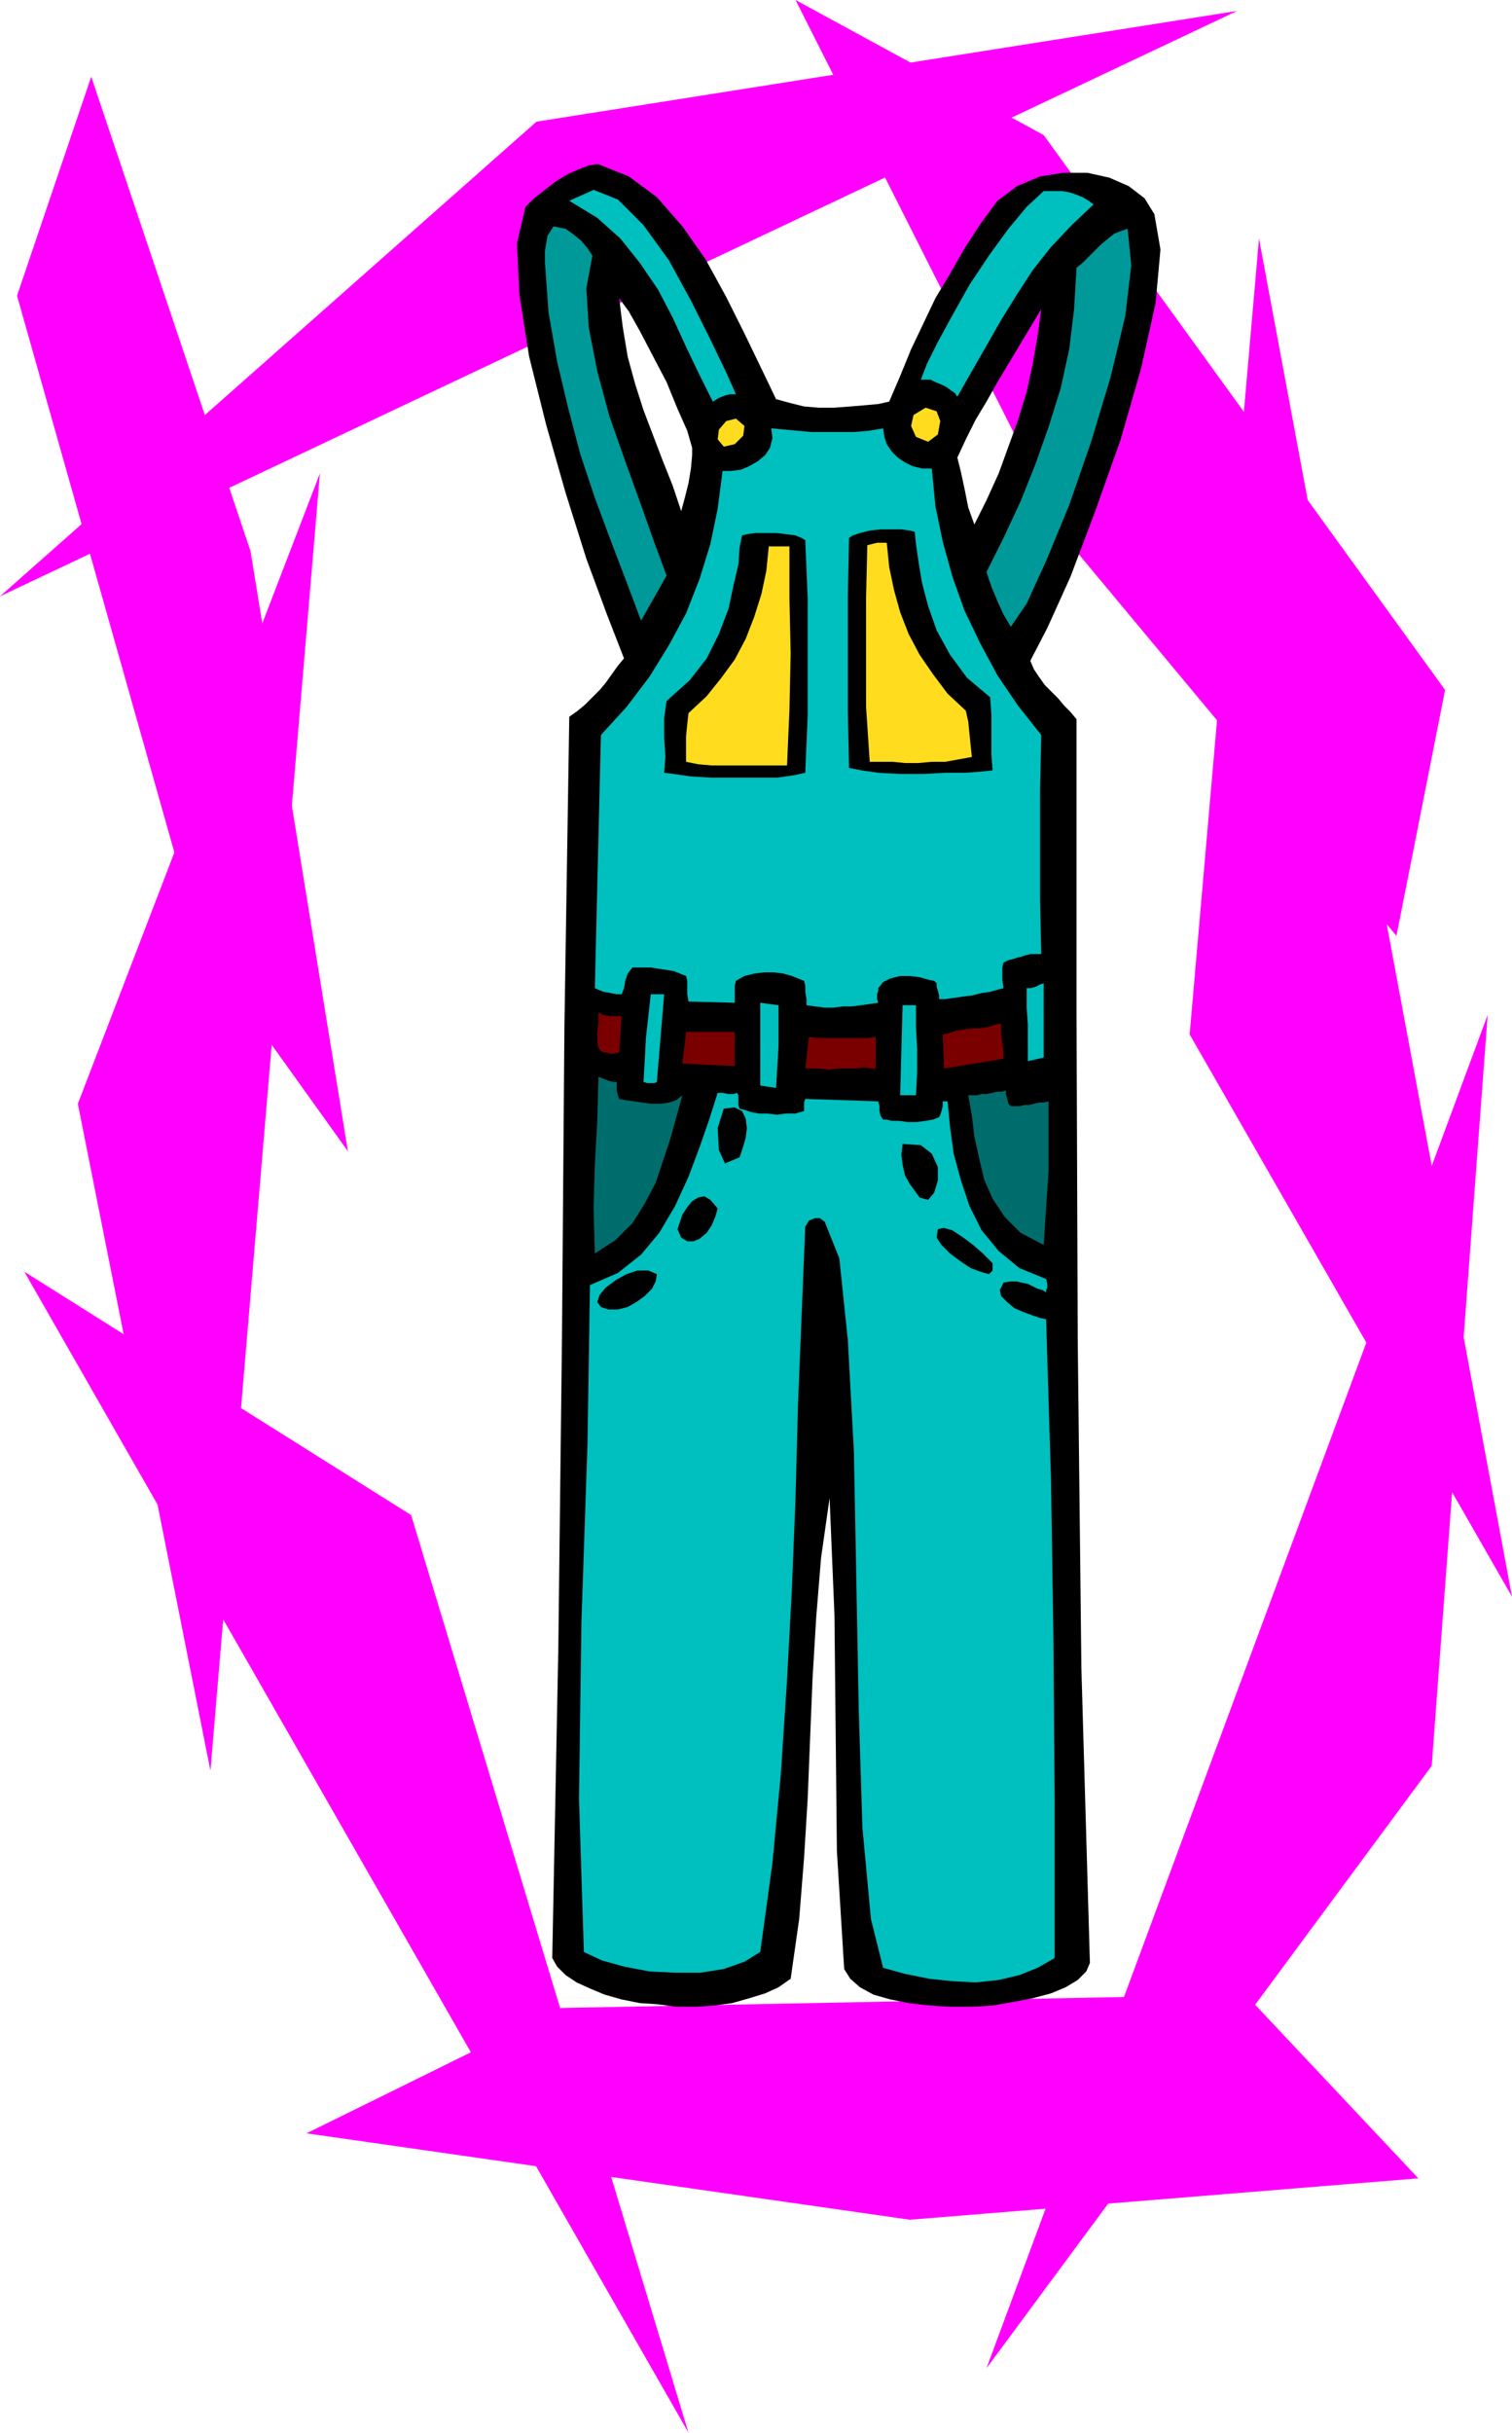
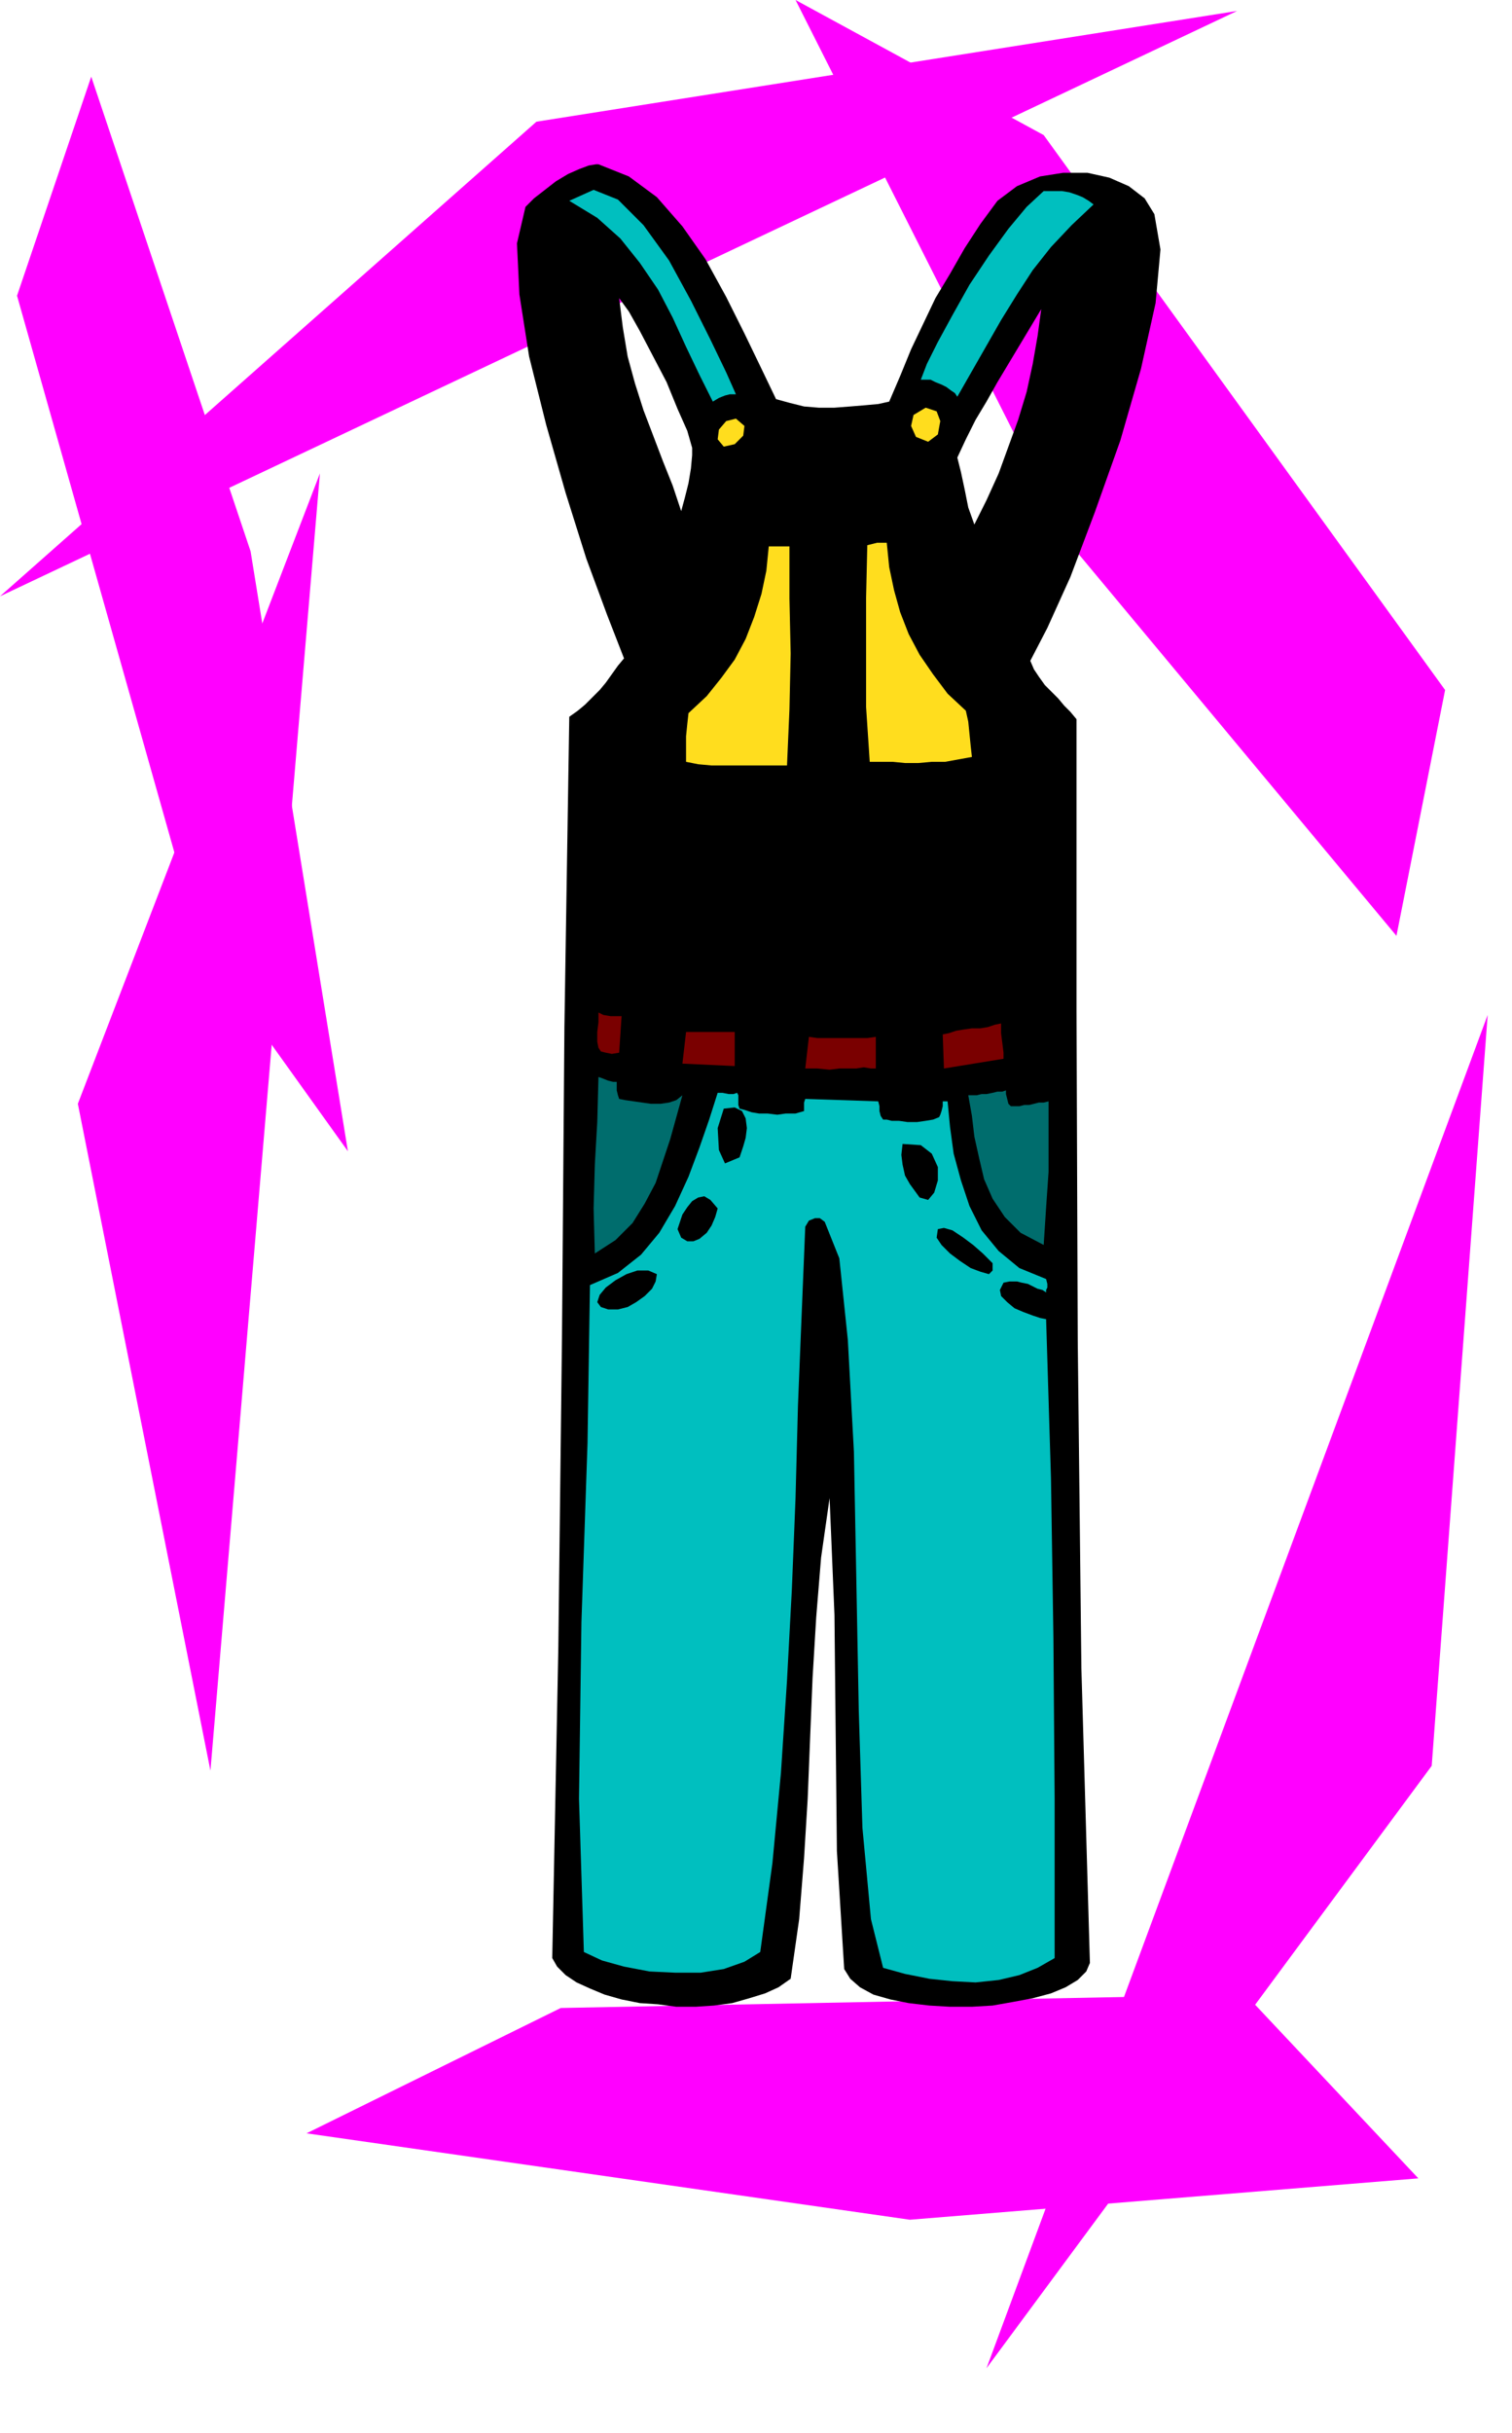
<svg xmlns="http://www.w3.org/2000/svg" fill-rule="evenodd" height="1.999in" preserveAspectRatio="none" stroke-linecap="round" viewBox="0 0 1243 1999" width="1.243in">
  <style>.pen1{stroke:none}.brush2{fill:#f0f}.brush3{fill:#000}.brush4{fill:#00bfbf}.brush6{fill:#ffdd1e}</style>
-   <path class="pen1 brush2" d="M566 1999 20 1045l318 200 228 754z" />
+   <path class="pen1 brush2" d="M566 1999 20 1045z" />
  <path class="pen1 brush2" d="m461 1650 563-11 142 151-418 34-496-71 209-103zM858 111l330 456-40 202-269-323L654 0l204 111zM165 777 14 243 75 63l131 390 80 493-121-169z" />
  <path class="pen1 brush2" d="m811 1946 412-1112-46 617-366 495zM1017 9 0 490l441-390 576-91zM263 389l-90 1066L64 907l199-518z" />
-   <path class="pen1 brush2" d="m1035 196 208 1116-265-462 57-654z" />
  <path class="pen1 brush3" d="m638 328 11 3 12 3 12 1h13l13-1 12-1 11-1 9-2 9-21 9-22 10-21 10-21 12-20 12-21 13-20 14-19 16-12 19-8 19-3h20l18 4 16 7 13 10 8 13 5 29-4 44-12 54-17 59-21 59-20 53-19 42-14 27 3 7 4 6 5 7 5 5 6 6 5 6 5 5 5 6v240l1 270 3 270 7 242-3 7-7 7-10 6-12 5-15 4-16 3-17 3-17 1h-18l-17-1-17-2-15-3-14-4-11-6-8-7-5-8-6-97-1-97-1-97-4-96-7 49-4 49-3 50-2 49-2 50-3 49-4 50-7 49-10 7-11 5-13 4-14 4-15 2-15 1h-16l-15-2-15-1-15-3-14-4-12-5-11-5-9-6-7-7-4-7 5-255 3-255 2-255 4-255 7-5 6-5 6-6 6-6 5-6 5-7 5-7 5-6-14-36-17-46-17-54-16-56-14-56-8-51-2-42 7-30 7-7 9-7 9-7 10-6 9-4 8-3 6-1h2l25 10 23 17 21 24 19 27 17 31 15 30 14 29 12 25zm-69 46v-6l-4-14-8-18-9-22-11-21-11-21-9-16-8-11 3 24 4 24 6 22 7 22 8 21 8 21 8 20 7 21 3-11 3-12 2-12 1-11zm232 57 10-20 10-22 8-22 8-22 7-23 5-23 4-23 3-22-9 15-9 15-9 15-9 15-9 16-9 15-8 16-7 15 3 12 3 14 3 15 5 14z" />
  <path class="pen1 brush4" d="M605 324h-5l-4 1-5 2-5 3-11-22-11-23-11-24-12-23-15-22-16-20-19-17-23-14 20-9 20 8 21 21 21 29 18 33 16 32 13 27 8 18zm294-156-18 17-17 18-15 19-13 20-13 21-12 21-12 21-12 21-2-3-3-2-4-3-4-2-5-2-4-2h-8l5-13 9-18 12-22 14-25 16-24 16-22 15-18 14-13h15l6 1 6 2 5 2 5 3 4 3z" />
-   <path class="pen1" d="m487 210-5 27 2 32 7 36 10 37 13 37 13 36 11 31 10 27-21 37-12-32-13-34-13-35-12-36-10-38-9-38-7-40-3-41v-10l2-12 5-8 10 2 7 5 6 5 5 6 4 6zm440-22 3 30-5 42-12 50-16 53-18 52-19 46-16 35-13 19-6-10-5-11-5-12-4-12 14-28 14-30 12-30 11-31 10-32 7-32 4-33 2-34 5-4 5-5 5-5 5-5 6-5 5-4 5-2 6-2z" style="fill:#099" />
  <path class="pen1 brush6" d="m763 363-10-4-4-9 2-9 10-6 9 3 3 8-2 11-8 6zm-151-13-1 8-7 7-9 2-5-6 1-8 6-7 8-2 7 6z" />
-   <path class="pen1 brush4" d="m825 791-1 4v10l1 7-4 1-7 2-7 1-8 2-8 1-7 1-7 1h-5v-3l-1-4-1-3v-3l-2-2-5-1-7-2-8-1h-8l-8 2-6 3-4 5v2l-1 3v4l1 3-7 1-7 1-8 1h-7l-8 1h-7l-8-1-7-1v-5l-1-6v-5l-1-4-5-2-5-2-7-2-8-1h-8l-8 1-8 2-7 4-1 4v14l-38-1-1-6v-11l-1-4-5-2-5-2-6-1-7-1-6-1h-15l-4 5-2 6-1 6-2 5h-4l-5-1-6-1-7-3 5-208 21-23 19-25 16-26 14-26 11-28 9-29 6-29 4-31h7l8-1 7-3 7-4 6-5 4-6 2-8-1-8 11 1 11 1 11 1h35l12-1 12-2 1 7 2 6 4 6 5 5 6 4 6 3 8 2h8l3 31 6 29 8 29 10 28 13 27 14 26 17 25 19 24-1 45v90l1 45h-9l-4 1-3 1-4 1-3 1-4 1-4 2z" />
  <path class="pen1 brush3" d="m698 631-1-46v-96l1-47 3-2 6-2 8-2 9-1h17l7 1 4 1 1 10 2 14 3 18 5 19 7 20 11 20 14 19 19 16 1 14v33l1 13-9 1-13 1h-17l-18 1h-19l-18-1-14-2-10-2zm-36 4 2-47v-96l-2-48-3-2-5-2-7-1-9-1h-17l-7 1-4 1-2 10-1 14-4 17-4 19-8 21-10 20-14 18-19 17-2 14v16l1 16-1 13 8 1 14 2 16 1h55l14-2 9-2z" />
  <path class="pen1 brush6" d="m729 446 2 20 4 19 5 18 7 18 9 17 11 16 12 16 15 14 2 9 1 10 1 10 1 9-11 2-11 2h-11l-11 1h-11l-10-1h-19l-3-45v-90l1-43 4-1 4-1h8zm-97 3-2 20-4 19-6 19-7 18-9 17-11 15-12 15-15 14-1 9-1 10v21l10 2 11 1h62l2-46 1-46-1-45v-43h-17z" />
-   <path class="pen1 brush4" d="m858 869-13 3v-30l-1-14v-16h3l4-1 4-2 3-1v61zm-312-52-6 72-2 1h-6l-3-1 1-17 1-19 2-18 2-18h11zm94 9v34l-1 17-1 17-13-2v-68l15 2zm113 0v18l1 18v19l-1 19h-13l2-74h11z" />
  <path class="pen1" d="m511 835-2 30-6 1-5-1-4-1-2-3-1-5v-8l1-8v-8l4 2 6 1h9zm314 35-49 8-1-28 5-1 6-2 6-1 7-1h7l6-1 6-2 5-1v8l1 8 1 8v5zm-221-22v28l-43-2 3-26h40zm116 4v26h-4l-6-1-6 1h-14l-8 1-10-1h-10l3-26 7 1h41l7-1z" style="fill:#7a0000" />
  <path class="pen1" d="m509 903 5 1 7 1 7 1 7 1h8l7-1 6-2 5-4-5 18-5 18-6 18-6 18-9 17-10 16-14 14-17 11-1-37 1-36 2-35 1-37 3 1 5 2 4 1h3v7l1 4 1 3zm287-3h7l4-1h4l5-1 4-1h4l3-1v3l1 4 1 4 2 2h7l4-1h4l4-1 4-1h4l4-1v58l-2 29-2 31-19-10-13-13-10-15-7-16-4-17-4-18-2-17-3-17z" style="fill:#006d6d" />
  <path class="pen1 brush4" d="M661 913v-7l1-3 60 2 1 4v4l1 4 2 3h3l4 1h6l7 1h8l7-1 6-1 5-2 1-2 1-3 1-4v-4h4l2 21 3 22 6 22 7 21 10 20 14 17 17 14 22 9 1 4v3l-1 2v2l-3-2-4-1-4-2-4-2-5-1-4-1h-6l-5 1-3 6 1 5 5 5 6 5 7 3 8 3 6 2 5 1 4 131 2 131 1 131v132l-14 8-15 6-17 4-19 2-19-1-19-2-20-4-18-5-10-40-7-75-3-96-2-107-2-106-5-92-7-67-12-30-4-3h-4l-5 2-3 5-3 73-3 74-2 76-3 75-4 75-5 76-7 74-10 73-13 8-17 6-19 3h-21l-21-1-21-4-18-5-15-7-4-126 2-145 5-147 2-130 23-10 19-15 15-18 13-22 11-24 9-24 8-23 7-22h4l5 1h4l3-1 1 2v8l1 3 4 1 6 2 6 1h7l8 1 7-1h8l7-2z" />
  <path class="pen1 brush3" d="m608 951-12 5-5-11-1-18 5-16 9-1 6 3 3 6 1 8-1 8-2 7-2 6-1 3zm140 22-4-7-2-9-1-8 1-9 15 1 9 7 5 11v11l-3 10-5 6-7-2-8-11zm-158 20-2 7-3 7-4 6-6 5-5 2h-5l-5-3-3-7 2-6 2-6 4-6 4-5 5-3 5-1 5 3 6 7zm226 45v6l-3 3-7-2-8-3-9-6-8-6-7-7-4-6 1-7 5-1 7 2 9 6 8 6 8 7 5 5 3 3zm-322 36-3-4 2-6 5-6 8-6 9-5 9-3h9l7 3-1 6-3 6-6 6-7 5-7 4-8 2h-8l-6-2z" />
</svg>